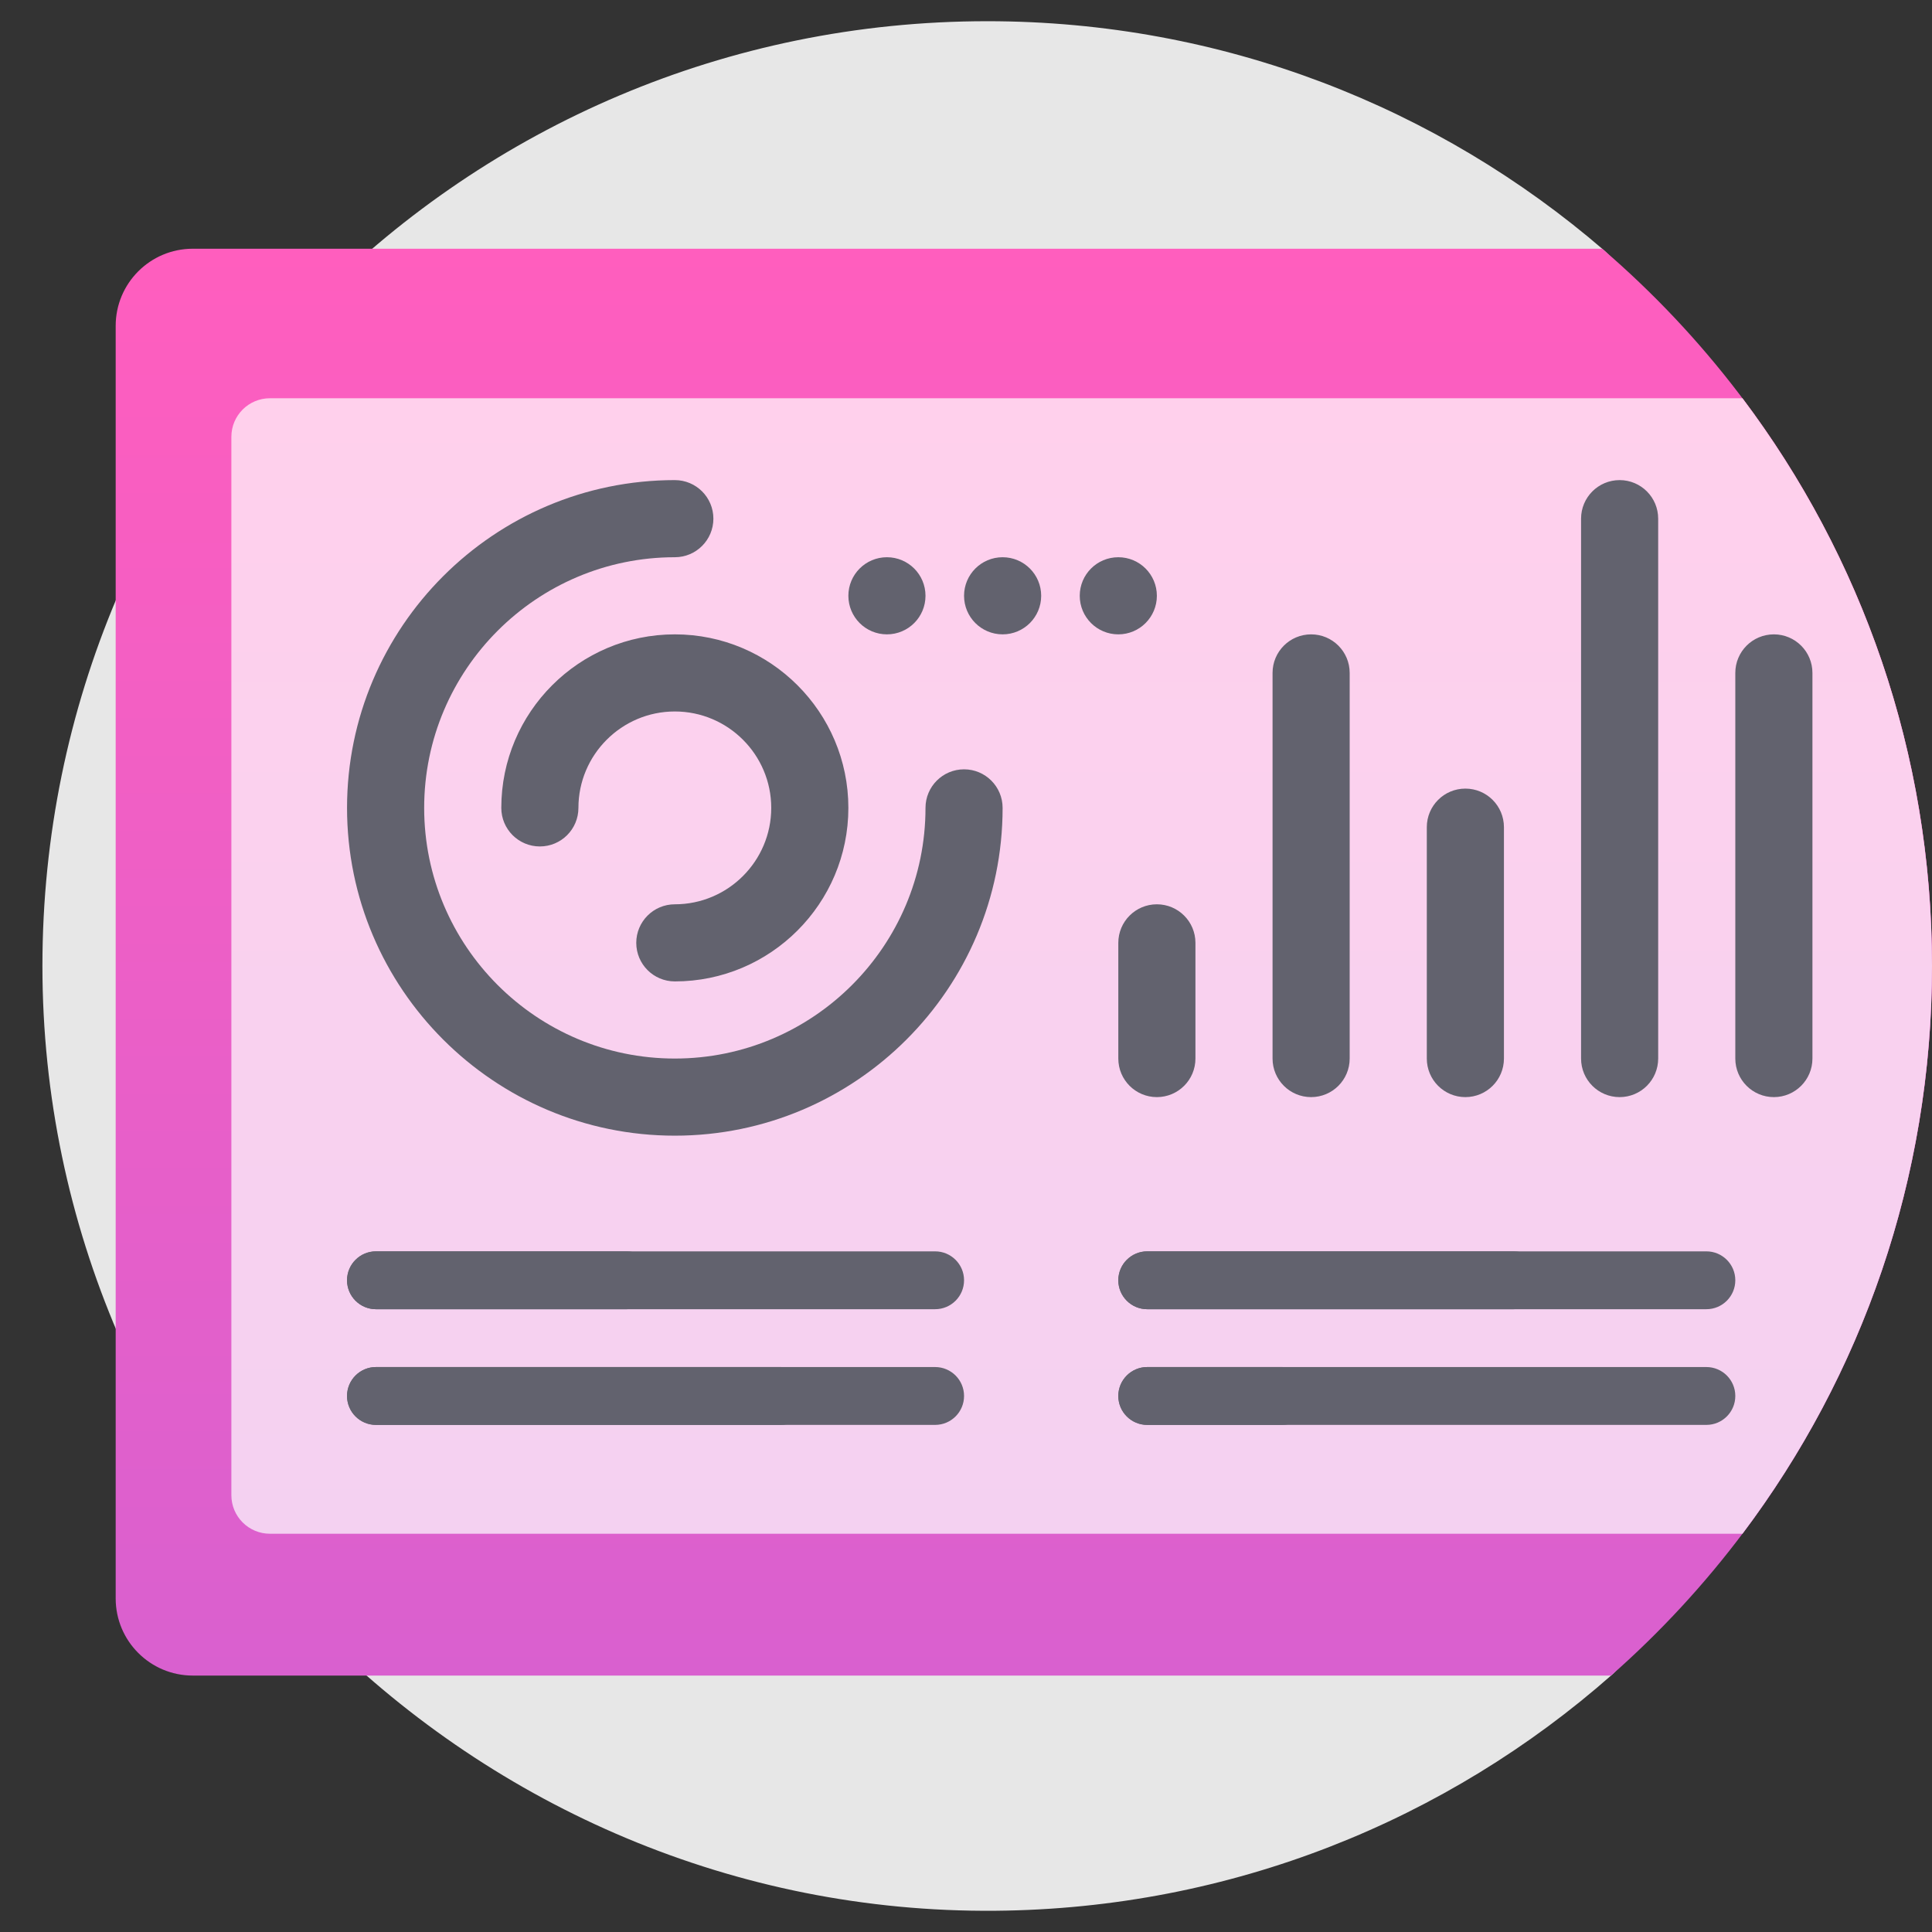
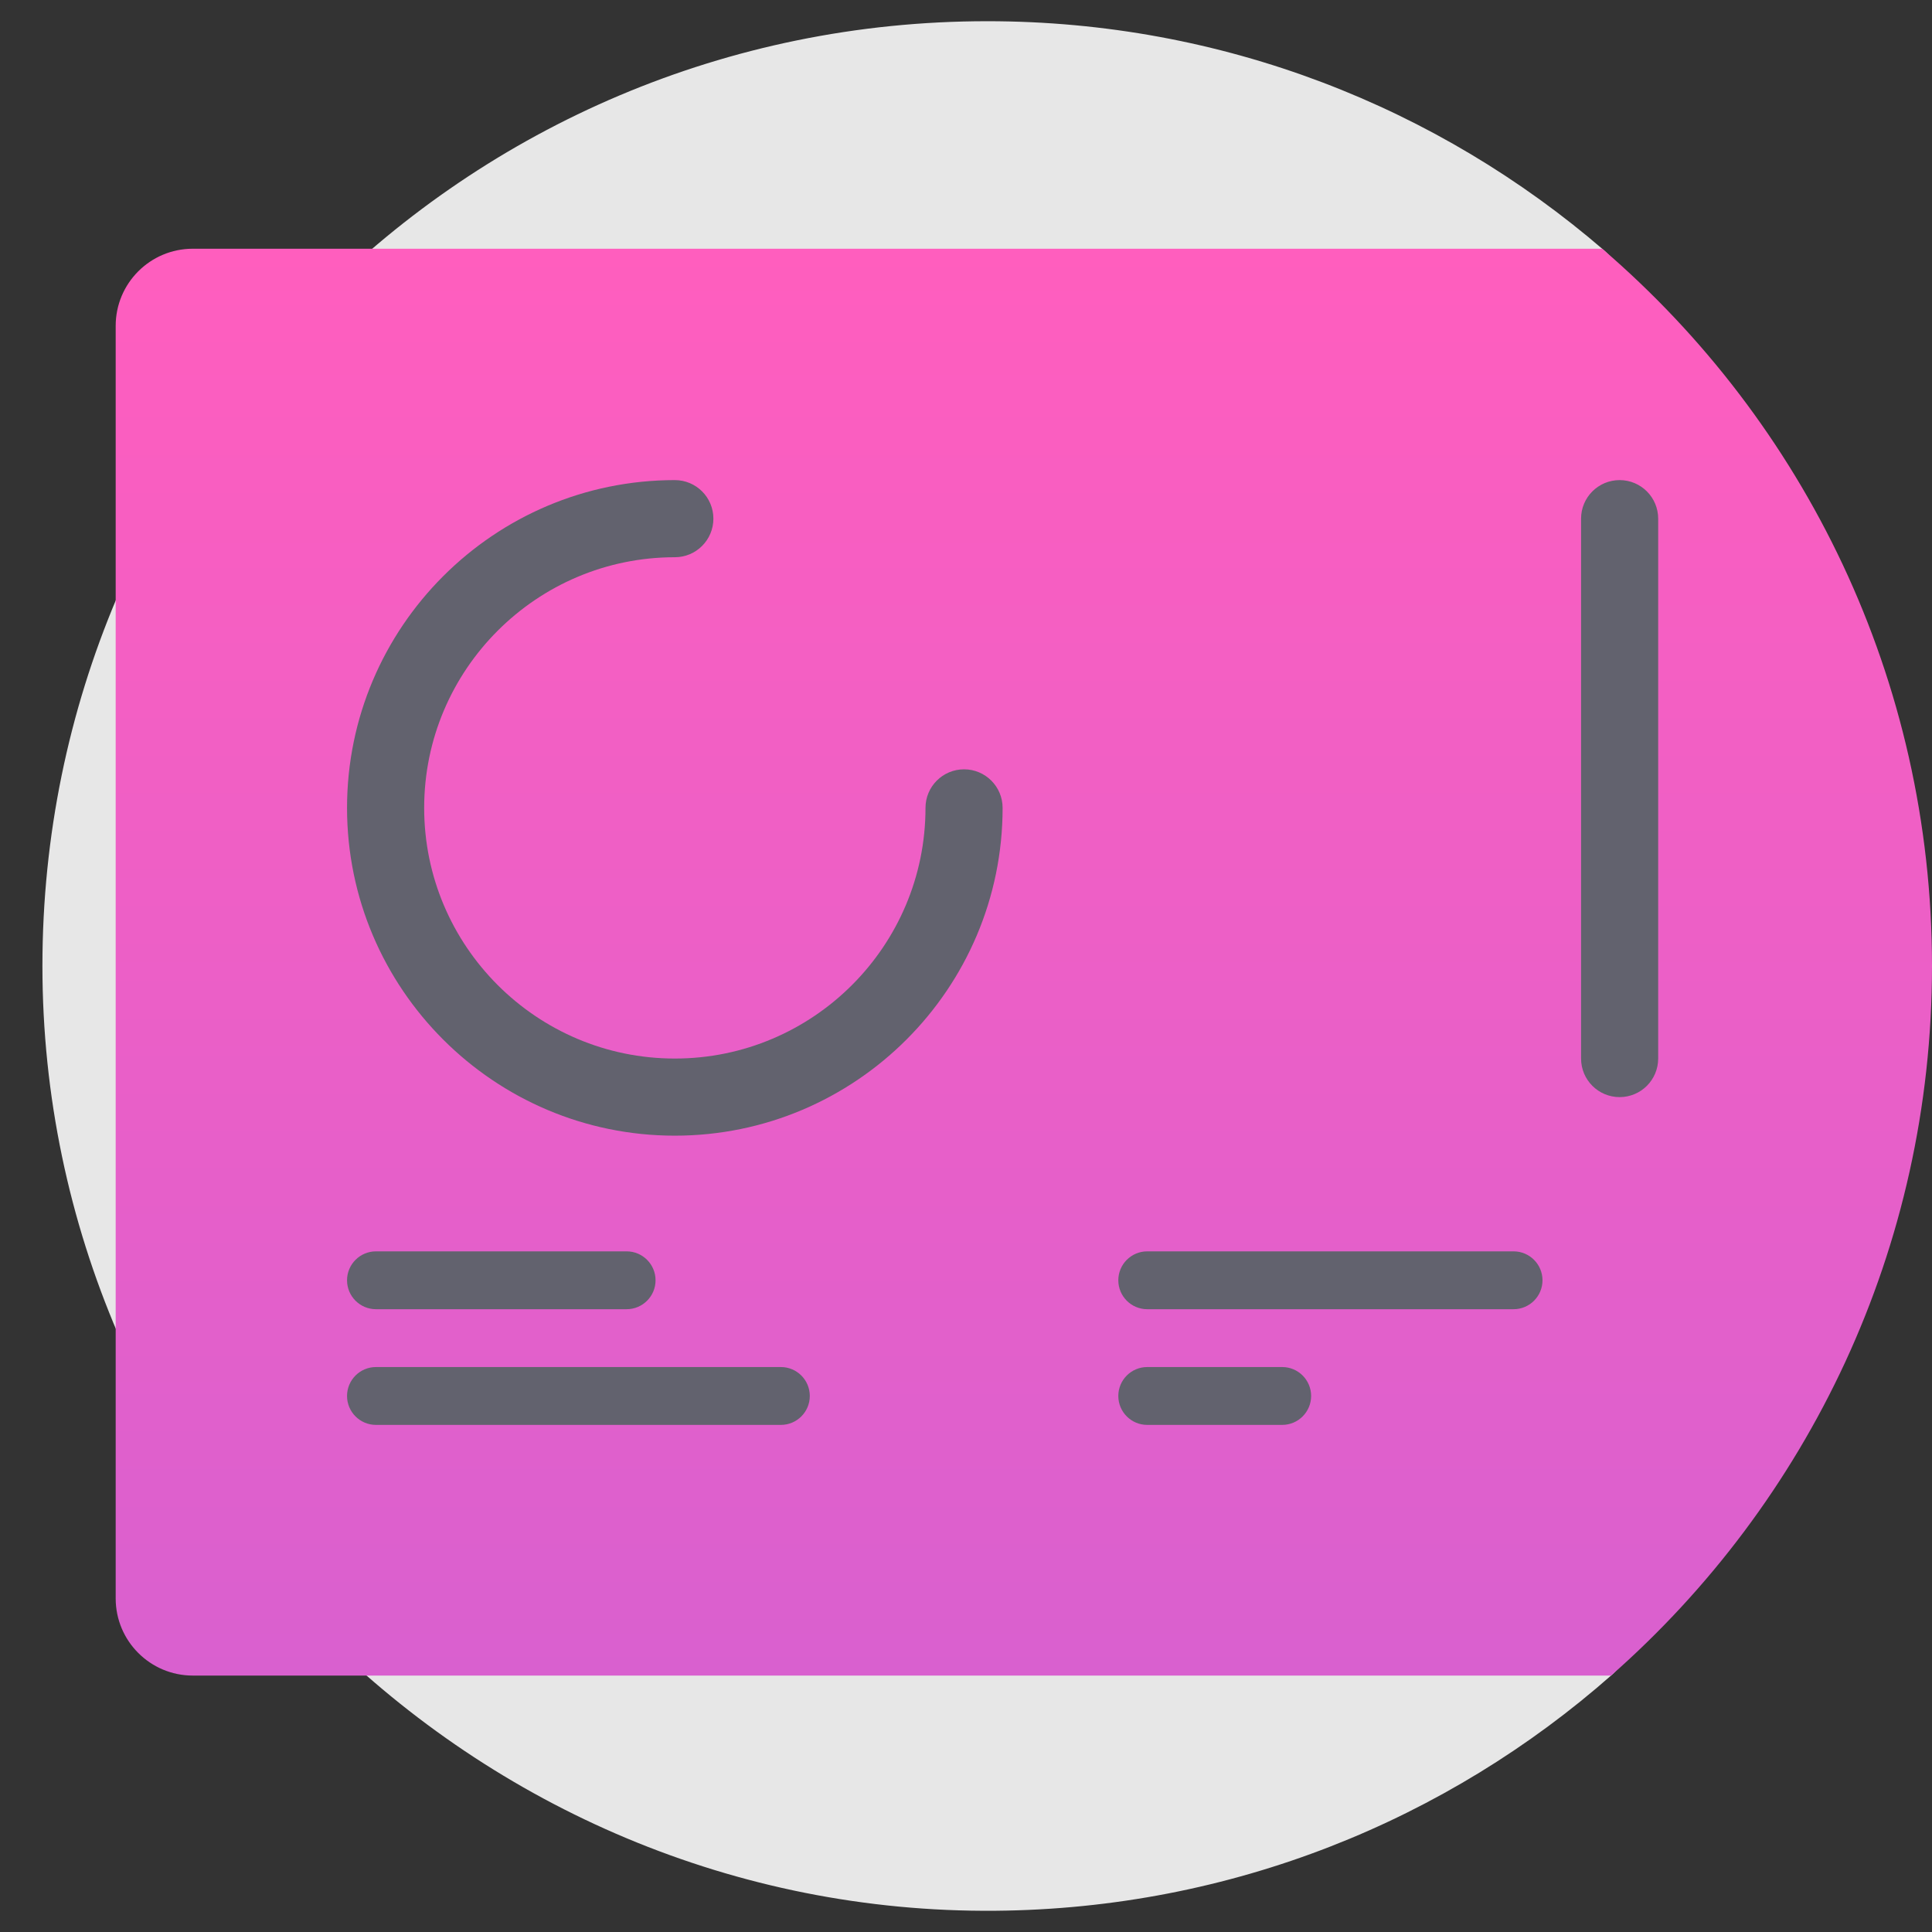
<svg xmlns="http://www.w3.org/2000/svg" width="140" height="140" viewBox="0 0 140 140" fill="none">
  <rect x="0" y="0" width="140" height="140" fill="#333333" stroke="none" />
  <path d="M116.804 121.364C104.873 131.886 89.248 138.317 72.124 138.461C34.371 138.778 3.074 107.754 3.074 70C3.074 32.189 33.726 1.537 71.537 1.537C88.612 1.537 104.227 7.788 116.219 18.126C118.027 19.685 118.201 22.413 116.603 24.186C105.67 36.319 99.016 52.383 99.016 70C99.016 87.882 105.871 104.163 117.098 116.357C118.431 117.805 118.28 120.062 116.804 121.364Z" fill="#E7E7E7" />
  <path d="M140 70.001C140 90.487 131.002 108.871 116.743 121.418H13.972C10.885 121.418 8.383 118.916 8.383 115.829V23.613C8.383 20.526 10.885 18.024 13.972 18.024H116.099C130.731 30.581 140 49.208 140 70.001Z" fill="url(#paint0_linear_4432_8989)" />
-   <path d="M126.264 111.141H83.835H83.832H19.56C18.017 111.141 16.766 109.89 16.766 108.347V31.654C16.766 30.11 18.017 28.859 19.56 28.859H83.832H83.835H126.264C134.888 40.312 139.999 54.56 139.999 70C139.999 85.441 134.888 99.688 126.264 111.141Z" fill="url(#paint1_linear_4432_8989)" />
-   <path d="M126.264 111.141H83.835H83.832H19.56C18.017 111.141 16.766 109.89 16.766 108.347V31.654C16.766 30.11 18.017 28.859 19.56 28.859H83.832H83.835H126.264C134.888 40.312 139.999 54.56 139.999 70C139.999 85.441 134.888 99.688 126.264 111.141Z" fill="white" fill-opacity="0.71" />
-   <path d="M106.186 57.145C107.73 57.145 108.981 58.396 108.981 59.94V76.706C108.981 78.25 107.73 79.501 106.186 79.501C104.643 79.501 103.392 78.25 103.392 76.706V59.94C103.392 58.396 104.643 57.145 106.186 57.145ZM81.037 68.323V76.706C81.037 78.25 82.288 79.501 83.831 79.501C85.374 79.501 86.626 78.25 86.626 76.706V68.323C86.626 66.78 85.374 65.529 83.831 65.529C82.288 65.529 81.037 66.78 81.037 68.323ZM81.037 45.968C82.58 45.968 83.831 44.717 83.831 43.173C83.831 41.63 82.58 40.379 81.037 40.379C79.493 40.379 78.242 41.63 78.242 43.173C78.242 44.717 79.493 45.968 81.037 45.968ZM72.653 45.968C74.197 45.968 75.448 44.717 75.448 43.173C75.448 41.63 74.197 40.379 72.653 40.379C71.11 40.379 69.859 41.63 69.859 43.173C69.859 44.717 71.11 45.968 72.653 45.968ZM64.27 45.968C65.814 45.968 67.065 44.717 67.065 43.173C67.065 41.63 65.814 40.379 64.27 40.379C62.727 40.379 61.476 41.63 61.476 43.173C61.476 44.717 62.727 45.968 64.27 45.968ZM27.244 94.87H67.763C68.921 94.87 69.859 93.931 69.859 92.774C69.859 91.617 68.921 90.678 67.763 90.678H27.244C26.087 90.678 25.148 91.617 25.148 92.774C25.148 93.931 26.087 94.87 27.244 94.87ZM27.244 103.253H67.763C68.921 103.253 69.859 102.315 69.859 101.157C69.859 100 68.921 99.061 67.763 99.061H27.244C26.087 99.061 25.148 100 25.148 101.157C25.148 102.315 26.087 103.253 27.244 103.253ZM83.132 94.87H123.651C124.809 94.87 125.747 93.931 125.747 92.774C125.747 91.617 124.809 90.678 123.651 90.678H83.132C81.975 90.678 81.037 91.617 81.037 92.774C81.037 93.931 81.975 94.87 83.132 94.87ZM83.132 103.253H123.651C124.809 103.253 125.747 102.315 125.747 101.157C125.747 100 124.809 99.061 123.651 99.061H83.132C81.975 99.061 81.037 100 81.037 101.157C81.037 102.315 81.975 103.253 83.132 103.253Z" fill="#62626E" />
-   <path d="M48.901 71.117C47.358 71.117 46.106 69.866 46.106 68.323C46.106 66.78 47.358 65.529 48.901 65.529C52.753 65.529 55.887 62.395 55.887 58.542C55.887 54.69 52.753 51.556 48.901 51.556C45.049 51.556 41.915 54.69 41.915 58.542C41.915 60.086 40.664 61.337 39.12 61.337C37.577 61.337 36.326 60.086 36.326 58.542C36.326 51.609 41.967 45.968 48.901 45.968C55.835 45.968 61.476 51.609 61.476 58.542C61.476 65.476 55.835 71.117 48.901 71.117ZM95.009 45.968C93.465 45.968 92.214 47.219 92.214 48.762V76.706C92.214 78.25 93.465 79.501 95.009 79.501C96.552 79.501 97.803 78.25 97.803 76.706V48.762C97.803 47.219 96.552 45.968 95.009 45.968ZM131.336 48.762V76.706C131.336 78.25 130.085 79.501 128.542 79.501C126.998 79.501 125.747 78.25 125.747 76.706V48.762C125.747 47.219 126.998 45.968 128.542 45.968C130.085 45.968 131.336 47.219 131.336 48.762Z" fill="#62626E" />
  <path d="M48.901 82.295C35.804 82.295 25.148 71.64 25.148 58.542C25.148 45.445 35.804 34.79 48.901 34.79C50.444 34.79 51.695 36.041 51.695 37.584C51.695 39.127 50.444 40.379 48.901 40.379C38.886 40.379 30.737 48.527 30.737 58.542C30.737 68.558 38.886 76.706 48.901 76.706C58.916 76.706 67.065 68.558 67.065 58.542C67.065 56.999 68.316 55.748 69.859 55.748C71.402 55.748 72.653 56.999 72.653 58.542C72.653 71.64 61.998 82.295 48.901 82.295ZM117.364 34.79C115.821 34.79 114.57 36.041 114.57 37.584V76.706C114.57 78.25 115.821 79.501 117.364 79.501C118.907 79.501 120.158 78.25 120.158 76.706V37.584C120.158 36.041 118.907 34.79 117.364 34.79ZM27.244 94.87L45.408 94.87C46.565 94.87 47.504 93.931 47.504 92.774C47.504 91.617 46.565 90.678 45.408 90.678H27.244C26.087 90.678 25.148 91.617 25.148 92.774C25.148 93.931 26.087 94.87 27.244 94.87ZM25.148 101.157C25.148 100 26.087 99.061 27.244 99.061H56.586C57.743 99.061 58.681 100 58.681 101.157C58.681 102.315 57.743 103.253 56.586 103.253H27.244C26.087 103.253 25.148 102.315 25.148 101.157ZM81.037 92.774C81.037 91.617 81.975 90.678 83.132 90.678H109.679C110.837 90.678 111.775 91.617 111.775 92.774C111.775 93.931 110.837 94.87 109.679 94.87L83.132 94.87C81.975 94.87 81.037 93.931 81.037 92.774ZM81.037 101.157C81.037 100 81.975 99.061 83.132 99.061H92.913C94.07 99.061 95.009 100 95.009 101.157C95.009 102.315 94.07 103.253 92.913 103.253H83.132C81.975 103.253 81.037 102.315 81.037 101.157Z" fill="#62626E" />
  <defs>
    <linearGradient id="paint0_linear_4432_8989" x1="74.191" y1="121.418" x2="74.191" y2="18.024" gradientUnits="userSpaceOnUse">
      <stop stop-color="#D960CF" />
      <stop offset="1" stop-color="#FF5EBE" />
    </linearGradient>
    <linearGradient id="paint1_linear_4432_8989" x1="78.382" y1="111.141" x2="78.382" y2="28.859" gradientUnits="userSpaceOnUse">
      <stop stop-color="#D960CF" />
      <stop offset="1" stop-color="#FF5EBE" />
    </linearGradient>
  </defs>
</svg>